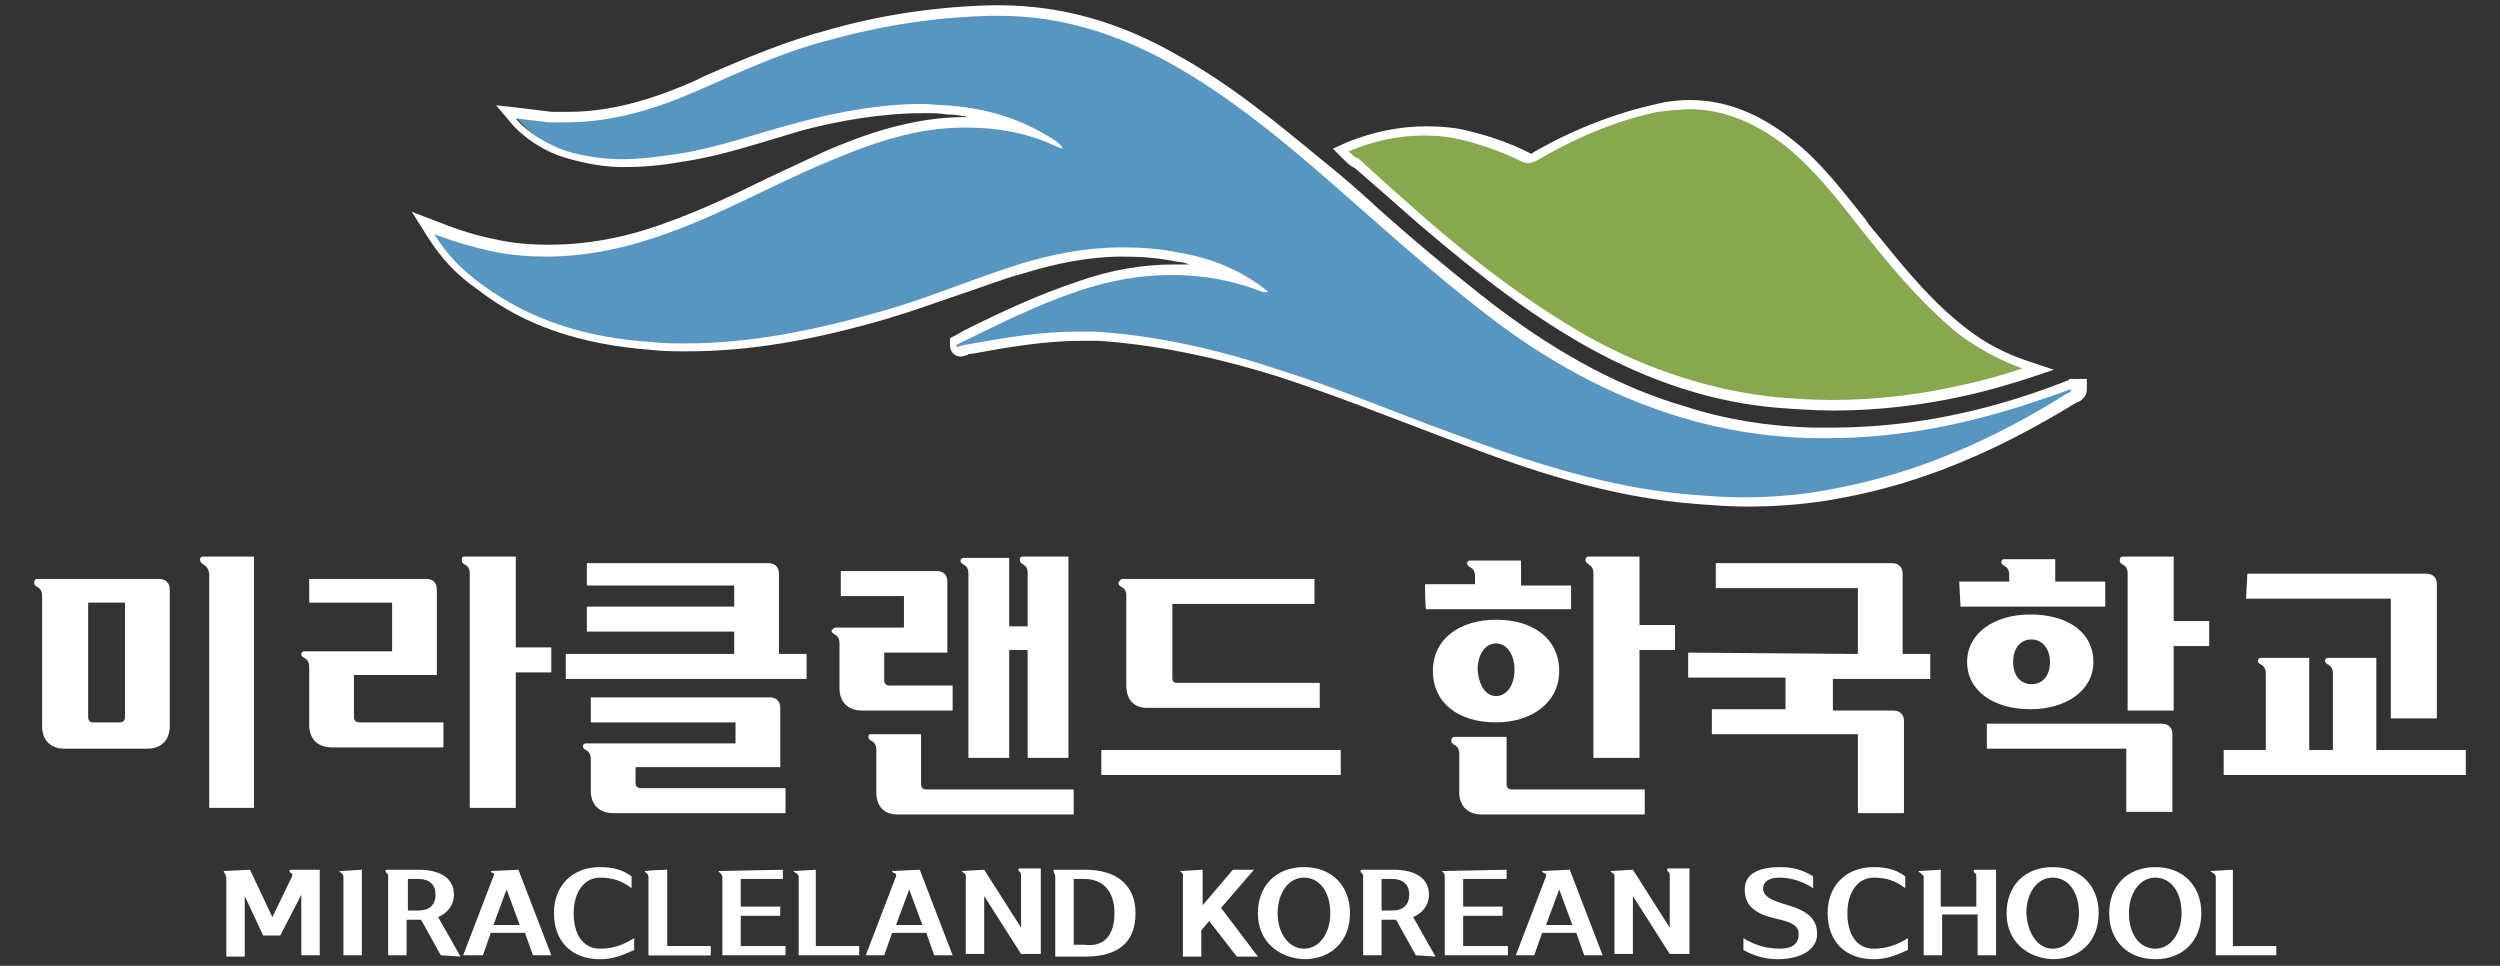
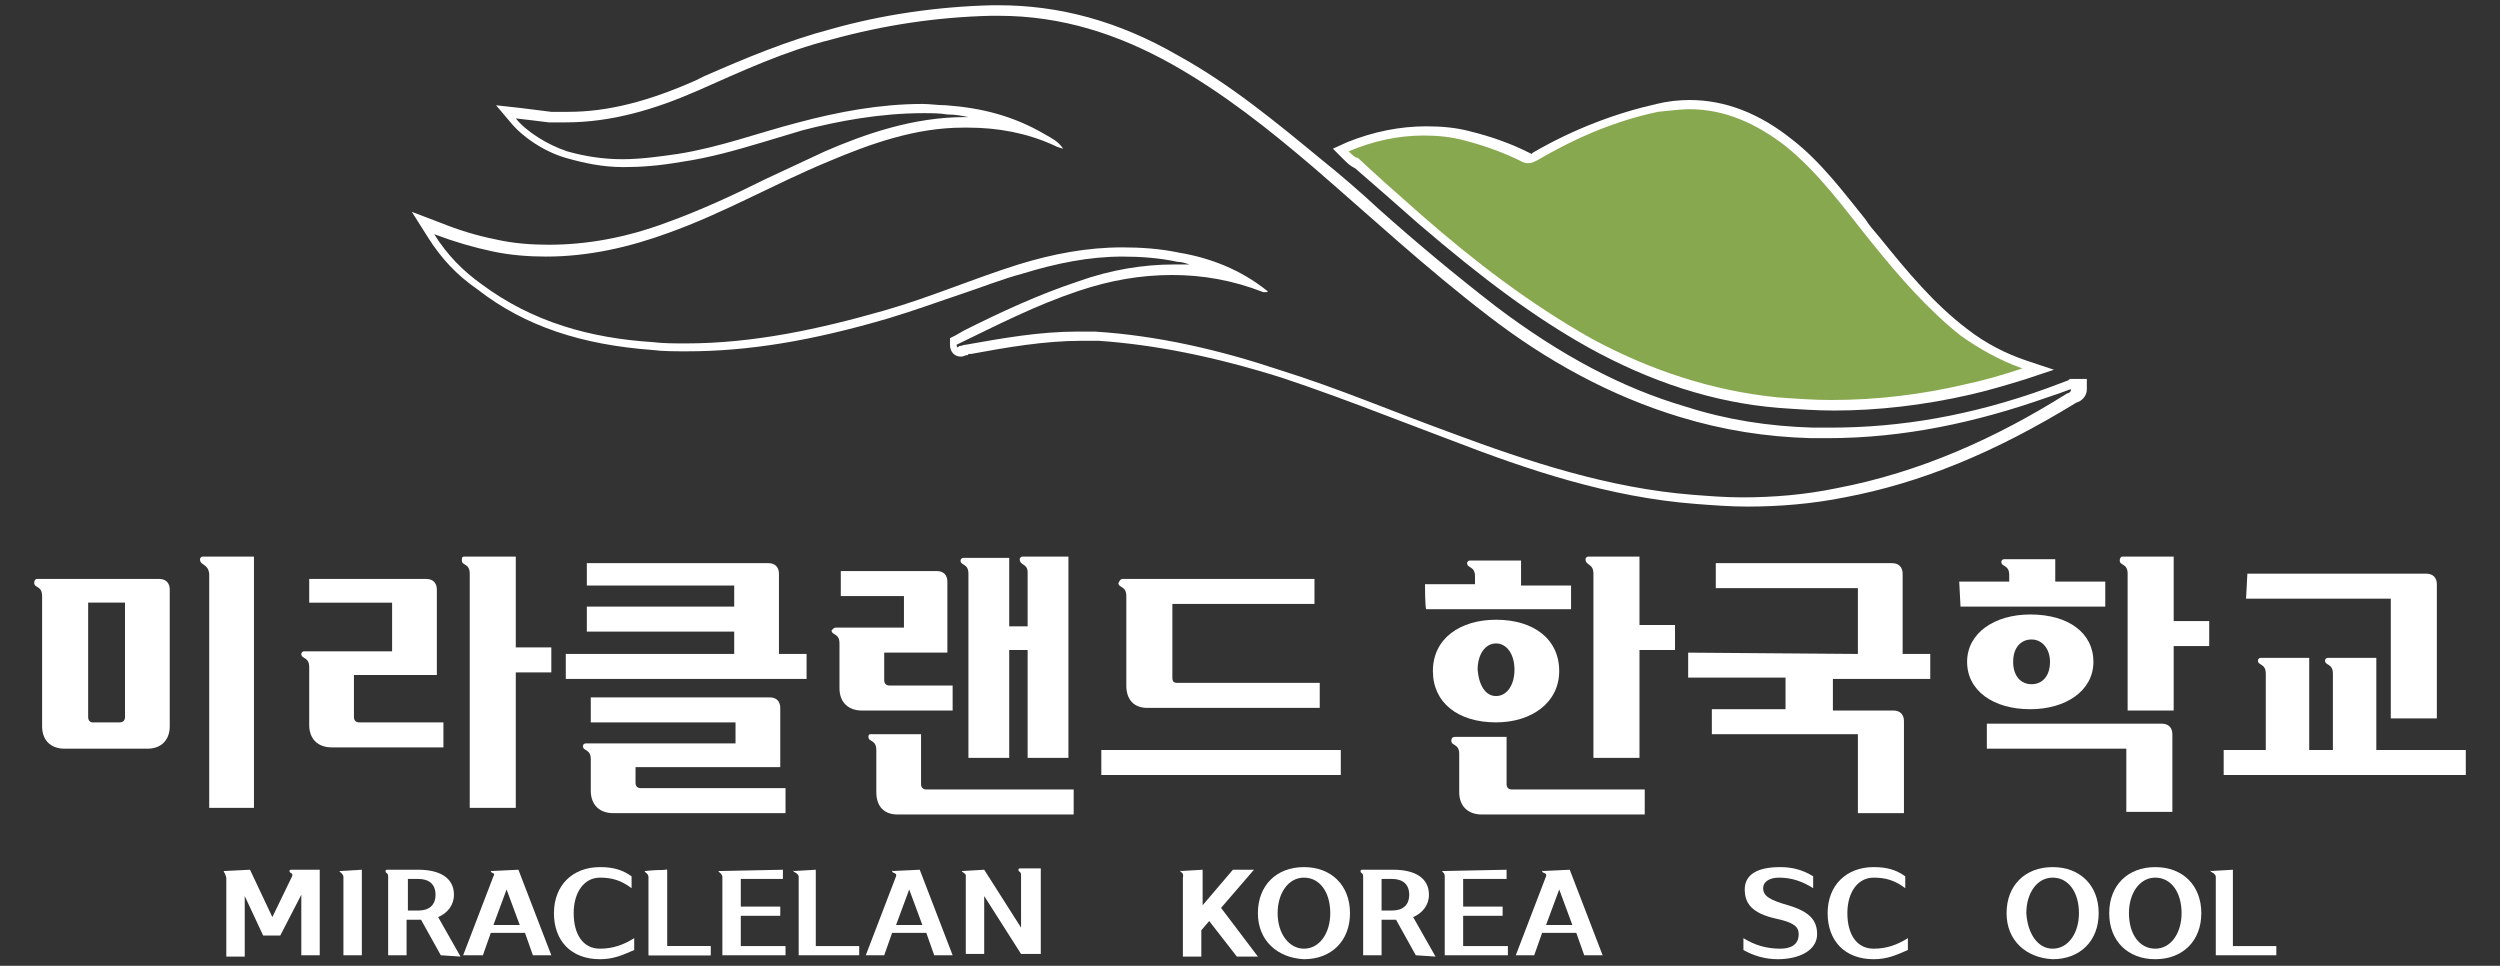
<svg xmlns="http://www.w3.org/2000/svg" version="1.1" id="Layer_1" x="0px" y="0px" viewBox="0 0 190 73.4" style="enable-background:new 0 0 190 73.4;" xml:space="preserve">
  <rect x="0" y="0" width="190" height="73.4" fill="#333333" stroke="none" />
  <style type="text/css">
	.st0{fill:#5796C1;}
	.st1{fill:#FFFFFF;}
	.st2{fill:#88A84F;}
</style>
  <g>
    <g>
      <g>
-         <path class="st0" d="M132.5,38.1c-1.3,0-2.6-0.1-3.9-0.2c-6.6-0.5-12.7-2.6-18.4-4.8c-1.7-0.6-3.4-1.3-5-1.9c-2.6-1-5.3-2-8-2.9     c-5.1-1.7-9.6-2.6-13.9-2.8c-0.4,0-0.9,0-1.3,0c-2.9,0-5.7,0.5-8.5,1c-0.1,0-0.1,0-0.2,0s-0.1,0-0.2,0.1s-0.2,0.1-0.3,0.1     c-0.2,0-0.5-0.2-0.5-0.5V26l1-0.5c2.9-1.4,5.6-2.7,8.6-3.7c2.5-0.8,4.9-1.3,7.2-1.3c1.8,0,3.5,0.2,5.2,0.7     c-1.4-0.8-3-1.3-4.8-1.6c-1.4-0.3-2.8-0.4-4.2-0.4c-2.5,0-5.1,0.4-7.7,1.3c-1.5,0.5-3,1-4.5,1.5c-1.9,0.7-3.8,1.4-5.7,1.9     c-5.9,1.7-10.7,2.4-15.3,2.4c-0.8,0-1.7,0-2.5-0.1c-5.4-0.3-9.6-1.8-13.2-4.5c-1.5-1.1-2.7-2.3-3.6-3.9l-0.6-0.9l1,0.4     c1.5,0.6,2.9,1,4.4,1.3c1.3,0.3,2.7,0.4,4.1,0.4c2.9,0,5.9-0.6,9.2-1.8c2.6-0.9,5.1-2.2,7.6-3.3c1.5-0.7,3-1.4,4.5-2.1     c3-1.3,6.6-2.6,10.5-2.6c0.1,0,0.3,0,0.5,0c1.6,0,3.1,0.2,4.5,0.6c-1.8-0.9-3.8-1.3-6.2-1.5c-0.6,0-1.2-0.1-1.8-0.1     c-3.4,0-6.6,0.7-9.3,1.3c-1,0.3-2,0.6-3,0.9c-2,0.6-4.1,1.2-6.2,1.5c-1.7,0.3-3,0.4-4.3,0.4c-1.5,0-2.9-0.2-4.3-0.6     c-1.6-0.5-3.2-1.6-4-2.6l-0.6-0.7l0.9,0.1c0.9,0.1,1.7,0.2,2.5,0.3c0.4,0,0.8,0,1.3,0c3,0,6.1-0.8,9.8-2.4l0.6-0.3     c3.2-1.4,6.3-2.8,9.7-3.6c4-1.1,8-1.7,12.1-1.8c0.2,0,0.3,0,0.5,0c4.6,0,9,1.2,13.4,3.7c4,2.2,7.5,5.1,10.7,7.9     c1.5,1.3,2.9,2.5,4.4,3.8c2.8,2.5,5.8,5.1,8.9,7.5c4.9,3.7,9.7,6.2,14.5,7.7c3.1,1,6.3,1.5,9.8,1.6c0.4,0,0.9,0,1.3,0     c5.4,0,10.8-1,16.6-3.1c0.6-0.2,1.2-0.4,1.7-0.6h0.1h0.4l0.1,0.4c0,0.3-0.3,0.6-0.5,0.7c-6.2,3.9-11.8,6.2-17.6,7.2     C137.4,37.9,134.9,38.1,132.5,38.1z" />
        <path class="st1" d="M75.9,1.2c4.8,0,9.1,1.4,13.2,3.7c3.9,2.2,7.3,4.9,10.7,7.8c4.4,3.8,8.6,7.7,13.3,11.3     c4.4,3.4,9.3,6.1,14.6,7.7c3.3,1,6.5,1.5,9.9,1.6c0.5,0,0.9,0,1.3,0c5.8,0,11.3-1.2,16.7-3.1c0.6-0.2,1.2-0.4,1.7-0.6h0.1     c0,0.2-0.2,0.3-0.3,0.3c-5.4,3.4-11.2,6-17.5,7.2c-2.4,0.5-4.8,0.7-7.2,0.7c-1.3,0-2.5-0.1-3.8-0.2c-6.3-0.5-12.4-2.5-18.3-4.7     c-4.4-1.6-8.6-3.4-13.1-4.8c-4.5-1.5-9.2-2.6-14-2.9c-0.5,0-0.9,0-1.3,0c-2.9,0-5.7,0.5-8.5,1c-0.2,0-0.3,0.1-0.5,0.1l-0.1,0.1     c0,0-0.1,0-0.1-0.2c3.1-1.5,6-3,9.3-4.1c2.4-0.8,4.7-1.2,7.1-1.2c2.3,0,4.6,0.4,6.9,1.3h0.1c0.1,0,0.1,0,0.1,0s0,0,0.1,0     c0.1-0.1,0-0.1,0-0.1c-2-1.6-4.3-2.5-6.7-2.9c-1.4-0.3-2.9-0.4-4.3-0.4c-2.7,0-5.3,0.5-7.9,1.3c-3.5,1.1-6.7,2.5-10.2,3.5     c-4.9,1.4-9.9,2.5-15.1,2.5c-0.8,0-1.7,0-2.5-0.1c-4.7-0.3-9.1-1.5-13-4.4c-1.4-1-2.6-2.2-3.6-3.8c1.6,0.6,3,1,4.4,1.3     c1.4,0.3,2.8,0.4,4.1,0.4c3.2,0,6.3-0.7,9.3-1.8c4.2-1.5,8-3.7,12.1-5.4c3.3-1.4,6.7-2.6,10.3-2.6c0.1,0,0.3,0,0.4,0     c2.2,0,4.4,0.4,6.4,1.3c0.2,0.1,0.4,0.2,0.8,0.3c-0.4-0.6-0.9-0.8-1.4-1.1c-2.4-1.4-4.8-2-7.5-2.2c-0.6,0-1.2-0.1-1.8-0.1     c-3.2,0-6.4,0.6-9.4,1.4c-3.1,0.8-6,1.9-9.2,2.4c-1.4,0.2-2.8,0.4-4.2,0.4s-2.8-0.2-4.2-0.6C41.6,11,40,10,39.2,9     c0.9,0.1,1.7,0.2,2.5,0.3c0.4,0,0.9,0,1.3,0c3.5,0,6.8-1,10-2.4c3.4-1.5,6.6-3,10.2-3.9c4-1.1,8-1.7,12.1-1.8     C75.5,1.2,75.8,1.2,75.9,1.2 M75.9,0.4c-0.2,0-0.3,0-0.5,0c-4.1,0.1-8.3,0.7-12.2,1.8c-3.4,0.9-6.5,2.2-9.7,3.6l-0.6,0.3     c-3.6,1.6-6.7,2.4-9.7,2.4c-0.4,0-0.8,0-1.3,0c-0.8-0.1-1.6-0.2-2.4-0.3L37.7,8l1.1,1.3c0.9,1.1,2.5,2.2,4.2,2.7     c1.4,0.4,2.8,0.7,4.4,0.7c1.3,0,2.7-0.1,4.4-0.4c2.1-0.3,4.2-0.9,6.2-1.5c1-0.3,2-0.6,3-0.9c2.7-0.7,5.9-1.3,9.2-1.3     c0.6,0,1.2,0,1.8,0.1c0.6,0,1.1,0.1,1.6,0.2c-0.1,0-0.2,0-0.3,0c-3.9,0-7.6,1.3-10.6,2.6c-1.5,0.7-3,1.4-4.5,2.1     c-2.4,1.2-5,2.4-7.5,3.3c-3.2,1.2-6.2,1.7-9,1.7c-1.3,0-2.7-0.1-4-0.4c-1.5-0.3-2.8-0.7-4.3-1.3l-2.1-0.8l1.2,1.9     c1,1.6,2.2,2.9,3.8,4c3.6,2.8,7.9,4.2,13.3,4.6c0.8,0.1,1.7,0.1,2.6,0.1c4.7,0,9.5-0.8,15.3-2.5c2-0.6,3.9-1.3,5.7-1.9     c1.5-0.5,3-1.1,4.5-1.5c2.6-0.8,5.1-1.3,7.6-1.3c1.4,0,2.8,0.1,4.2,0.4c0.3,0,0.6,0.1,0.9,0.2c-0.4,0-0.8,0-1.2,0     c-2.3,0-4.8,0.4-7.3,1.3c-3,1-5.8,2.3-8.6,3.7l-0.7,0.4l-0.4,0.2v0.5c0,0.6,0.4,0.9,0.8,0.9c0.1,0,0.2,0,0.4-0.1     c0.1,0,0.2,0,0.2-0.1h0.1h0.1c2.7-0.5,5.6-1,8.4-1c0.4,0,0.9,0,1.3,0c4.3,0.3,8.8,1.2,13.9,2.8c2.7,0.9,5.4,1.9,8,2.9     c1.6,0.6,3.4,1.3,5,1.9c5.7,2.2,11.9,4.3,18.5,4.8c1.3,0.1,2.6,0.2,3.9,0.2c2.4,0,4.9-0.2,7.4-0.7c5.8-1.1,11.4-3.4,17.6-7.2     c0.4-0.1,0.8-0.5,0.8-1v-0.8h-0.8h-0.1h-0.4l-0.1,0.1c-0.5,0.2-1.1,0.4-1.6,0.6c-5.8,2.1-11.2,3-16.5,3c-0.4,0-0.9,0-1.3,0     c-3.4-0.1-6.6-0.6-9.7-1.6c-4.8-1.4-9.5-3.9-14.4-7.6c-3.1-2.4-6.1-4.9-8.9-7.4c-1.4-1.3-2.9-2.6-4.4-3.8     C97,9.3,93.5,6.4,89.5,4.2C85,1.6,80.5,0.4,75.9,0.4L75.9,0.4z" />
      </g>
      <g>
        <path class="st2" d="M139.4,30.8c-1.4,0-2.8-0.1-4.1-0.2c-4.9-0.5-9.8-2-14.4-4.6c-4-2.2-8-5.1-12.8-9.3l-4.9-4.3     c-0.3-0.1-0.5-0.3-0.8-0.6l-0.4-0.4l0.5-0.2c2-0.8,3.9-1.2,5.9-1.2c1.1,0,2.2,0.1,3.3,0.4c1.6,0.4,3,0.9,4.3,1.6     c0.1,0.1,0.2,0.1,0.3,0.1c0.1,0,0.2,0,0.4-0.2c3.1-1.8,6.2-3.1,9.3-3.7c0.8-0.2,1.6-0.3,2.4-0.3c2.6,0,5.1,1,7.5,2.9     c2.1,1.7,3.9,3.9,5.5,6c0.4,0.5,0.8,1,1.1,1.4c2.1,2.6,4.1,5,6.7,7c1.5,1.1,3.1,1.9,4.6,2.4L155,28l-1.1,0.4     c-1.6,0.5-3,0.9-4.3,1.2C146.1,30.4,142.7,30.8,139.4,30.8z" />
        <path class="st1" d="M128.4,8.3c2.7,0,5.1,1.1,7.3,2.8c2.6,2.1,4.5,4.8,6.6,7.4s4.2,5,6.7,7c1.4,1,3,1.9,4.7,2.5     c-1.5,0.5-2.9,0.9-4.3,1.2c-3.4,0.8-6.8,1.2-10.2,1.2c-1.4,0-2.7-0.1-4.1-0.2c-5-0.5-9.8-2.1-14.2-4.5c-4.6-2.6-8.8-5.8-12.8-9.3     c-1.7-1.5-3.3-2.9-4.9-4.4c-0.2,0-0.4-0.2-0.7-0.5c1.9-0.8,3.8-1.2,5.7-1.2c1.1,0,2.1,0.1,3.2,0.4c1.5,0.4,2.9,0.9,4.3,1.6     c0.2,0.1,0.3,0.1,0.5,0.1s0.4-0.1,0.6-0.2c2.9-1.7,5.9-3,9.2-3.7C126.9,8.4,127.8,8.3,128.4,8.3 M128.4,7.6     c-0.8,0-1.7,0.1-2.5,0.3c-3.1,0.7-6.3,1.9-9.4,3.7l0,0l0,0c-0.1,0.1-0.1,0.1-0.1,0.1s0,0-0.2-0.1c-1.4-0.7-2.8-1.2-4.4-1.6     c-1.1-0.3-2.2-0.4-3.4-0.4c-2,0-4,0.4-6,1.2l-1.1,0.5l0.8,0.8c0.3,0.3,0.5,0.5,0.9,0.7c0.8,0.7,1.6,1.4,2.3,2     c0.8,0.7,1.6,1.4,2.5,2.2c4.9,4.2,8.8,7.1,12.9,9.4c4.7,2.6,9.5,4.2,14.5,4.6c1.4,0.1,2.8,0.2,4.2,0.2c3.3,0,6.8-0.4,10.3-1.2     c1.3-0.3,2.7-0.7,4.3-1.2l2.1-0.7l-2.1-0.7c-1.5-0.5-3.1-1.3-4.5-2.4c-2.5-1.9-4.5-4.3-6.6-6.9c-0.4-0.5-0.8-0.9-1.1-1.4     c-1.7-2.1-3.4-4.4-5.6-6.1C133.7,8.6,131.1,7.6,128.4,7.6L128.4,7.6z" />
      </g>
    </g>
    <g>
      <path class="st1" d="M2.8,44h9.3c0.5,0,0.8,0.3,0.8,0.8v10.4c0,1-0.6,1.7-1.7,1.7H4.9c-1,0-1.7-0.6-1.7-1.7v-9.9    c0-0.8-0.6-0.6-0.6-1C2.6,44.1,2.7,44,2.8,44z M7,54.9h2.1c0.3,0,0.4-0.2,0.4-0.4v-8.7H6.7v8.7C6.7,54.8,6.9,54.9,7,54.9z     M15.2,42.5c0-0.1,0.1-0.2,0.2-0.2h3.9v19.1h-3.4V43.6C15.8,42.8,15.2,43,15.2,42.5z" />
      <path class="st1" d="M23.5,44h8.9c0.5,0,0.8,0.3,0.8,0.8v6.5h-6.3v3.2c0,0.3,0.2,0.4,0.4,0.4h6.4v1.9h-8.5c-1,0-1.7-0.6-1.7-1.7    v-4.4c0-0.8-0.6-0.6-0.6-1c0-0.1,0.1-0.2,0.2-0.2h6.7v-3.7h-6.3V44z M35.3,42.3h3.9v6.9h2.7v1.9h-2.7v10.3h-3.5V43.6    c0-0.8-0.6-0.6-0.6-1C35.1,42.4,35.1,42.3,35.3,42.3z" />
      <path class="st1" d="M44.6,42.8h13.8c0.5,0,0.8,0.3,0.8,0.8v6.1h2.1v1.9H43v-1.9h12.8V48H44.6v-1.9h11.2v-1.6H44.6V42.8z     M44.5,56.5h11.4v-1.6h-11V53h13.6c0.5,0,0.8,0.3,0.8,0.8v4.5h-11v1.2c0,0.3,0.2,0.4,0.4,0.4h11v1.9H46.6c-1,0-1.7-0.6-1.7-1.7    v-2.4c0-0.8-0.6-0.6-0.6-1C44.3,56.6,44.4,56.5,44.5,56.5z" />
      <path class="st1" d="M63.5,47.7h5.2v-2.4h-4.8v-1.9h7.3c0.5,0,0.8,0.3,0.8,0.8v5.4h-4.8v2.1c0,0.3,0.2,0.4,0.4,0.4h4.8V54h-6.9    c-1,0-1.7-0.6-1.7-1.7v-3.4c0-0.8-0.6-0.6-0.6-1C63.3,47.8,63.4,47.7,63.5,47.7z M66.2,55.8H70v3.8c0,0.3,0.2,0.4,0.4,0.4h11.2    v1.9H68.2c-1,0-1.6-0.6-1.6-1.7V57c0-0.8-0.6-0.6-0.6-1C66,55.8,66.1,55.8,66.2,55.8z M77.5,42.5c0-0.1,0.1-0.2,0.2-0.2h3.5v15.3    h-3.1v-8.2h-1.4v8.2h-3.1v-14c0-0.8-0.6-0.6-0.6-1c0-0.1,0.1-0.2,0.2-0.2h3.5v5.2h1.4v-4.1C78.1,42.8,77.5,43,77.5,42.5z" />
      <path class="st1" d="M101.9,57v1.9H83.7V57H101.9z M85.3,44h14.6v1.9H89.1v5.6c0,0.3,0.1,0.4,0.4,0.4h10.8v1.9H87.2    c-1,0-1.6-0.6-1.6-1.7v-6.8c0-0.8-0.6-0.6-0.6-1C85.1,44.1,85.2,44,85.3,44z" />
      <path class="st1" d="M108.3,44.4h3.8v-0.6c0-0.8-0.6-0.6-0.6-1c0-0.1,0.1-0.2,0.2-0.2h3.9v1.9h3.8v1.8h-11    C108.3,46.3,108.3,44.4,108.3,44.4z M113.7,47.1c2.9,0,4.8,1.5,4.8,3.9s-2.1,3.9-4.8,3.9c-2.9,0-4.8-1.5-4.8-3.9    C108.9,48.5,111,47.1,113.7,47.1z M110.6,56h3.9v3.6c0,0.3,0.2,0.4,0.4,0.4H125v1.9h-12.4c-1,0-1.7-0.6-1.7-1.7v-2.9    c0-0.8-0.6-0.6-0.6-1C110.3,56.1,110.4,56,110.6,56z M113.7,52.9c0.8,0,1.4-0.8,1.4-2s-0.6-2-1.4-2s-1.4,0.8-1.4,2    C112.4,52.1,112.9,52.9,113.7,52.9z M120.5,42.5c0-0.1,0.1-0.2,0.2-0.2h3.9v5.2h2.7v1.9h-2.7v8.2h-3.5v-14    C121.1,42.8,120.5,43,120.5,42.5z" />
      <path class="st1" d="M141.2,49.7v-5h-10.8v-1.9h13.4c0.5,0,0.8,0.3,0.8,0.8v6.1h2.1v1.9h-7.4V54h4.6c0.5,0,0.8,0.3,0.8,0.8v7h-3.5    v-6h-11.1v-1.9h5.6v-2.4h-7.4v-1.9L141.2,49.7L141.2,49.7L141.2,49.7z" />
      <path class="st1" d="M148.9,44.2h3.8v-0.5c0-0.8-0.6-0.6-0.6-1c0-0.1,0.1-0.2,0.2-0.2h3.9v1.7h3.8v1.9h-11L148.9,44.2L148.9,44.2z     M149.5,50.3c0-2.2,2.1-3.6,4.8-3.6c2.9,0,4.8,1.4,4.8,3.6c0,2.2-2.1,3.6-4.8,3.6C151.5,53.9,149.5,52.5,149.5,50.3z M151.1,55    h13.2c0.5,0,0.8,0.3,0.8,0.8v5.9h-3.5v-4.8H151V55H151.1z M154.4,52c0.8,0,1.4-0.6,1.4-1.7c0-1-0.6-1.7-1.4-1.7    c-0.8,0-1.4,0.6-1.4,1.7S153.6,52,154.4,52z M161.3,42.3h3.9v4.9h2.7v1.9h-2.7V54h-3.5V43.6c0-0.8-0.6-0.6-0.6-1    C161.1,42.4,161.2,42.3,161.3,42.3z" />
      <path class="st1" d="M171.6,50.2c0-0.1,0.1-0.2,0.2-0.2h3.7v7h1.8v-5.8c0-0.8-0.6-0.6-0.6-1c0-0.1,0.1-0.2,0.2-0.2h3.7v7h6.8v1.9    H169V57h3.2v-5.8C172.2,50.4,171.6,50.6,171.6,50.2z M170.8,43.6h13.6c0.5,0,0.8,0.3,0.8,0.8v10.2h-3.5v-9.1h-11L170.8,43.6    L170.8,43.6z" />
    </g>
    <g>
      <g>
        <path class="st1" d="M89.7,66.2C89.7,66.1,89.8,66.1,89.7,66.2l1.7-0.1v2.7l2.3-2.7h1.6L92.8,69l2.8,3.7H94L91.9,70l-0.6,0.7v2     h-1.4v-6C90,66.3,89.7,66.3,89.7,66.2z" />
        <path class="st1" d="M95.6,69.4c0-2.1,1.4-3.5,3.5-3.5s3.5,1.4,3.5,3.5s-1.4,3.5-3.5,3.5C97.1,72.8,95.6,71.5,95.6,69.4z      M99.1,72.1c1.2,0,2-1.2,2-2.7c0-1.6-0.8-2.7-2-2.7s-2,1.2-2,2.7C97.1,71,98,72.1,99.1,72.1z" />
        <path class="st1" d="M107.6,72.6l-1.5-2.7c-0.1,0-0.2,0-0.3,0H105v2.7h-1.4v-6c0-0.3-0.2-0.2-0.2-0.4c0,0,0-0.1,0.1-0.1h2.4     c1.6,0,2.7,0.6,2.7,1.9c0,0.8-0.5,1.4-1.2,1.7l1.7,3L107.6,72.6L107.6,72.6z M105.8,69.2c0.8,0,1.3-0.4,1.3-1.2     c0-0.8-0.5-1.2-1.3-1.2H105v2.4C105,69.2,105.8,69.2,105.8,69.2z" />
        <path class="st1" d="M109.6,66.2C109.6,66.1,109.6,66.1,109.6,66.2l4.9-0.1v0.7h-3.3v2.1h3v0.7h-3v2.3h3.4v0.7h-4.8v-6     C109.8,66.3,109.6,66.3,109.6,66.2z" />
        <path class="st1" d="M117.2,66.2C117.2,66.1,117.3,66.1,117.2,66.2l2.1-0.1l2.5,6.5h-1.4l-0.6-1.7h-2.6l-0.6,1.7h-1.4l2.3-6     C117.6,66.3,117.2,66.4,117.2,66.2z M119.5,70.3l-1-2.7l-1,2.7H119.5z" />
-         <path class="st1" d="M122.4,66.2C122.4,66.1,122.4,66.1,122.4,66.2l1.7-0.1l2.8,4.4v-4c0-0.3-0.2-0.2-0.2-0.4c0,0,0-0.1,0.1-0.1     h1.6v6.5h-1.5l-2.8-4.4v4.4h-1.4v-6C122.6,66.3,122.4,66.3,122.4,66.2z" />
        <g>
          <path class="st1" d="M135.3,72.1c0.8,0,1.4-0.3,1.4-1.1c0-0.6-0.4-0.9-1.8-1.2c-1.7-0.4-2.3-1.1-2.3-2.2s0.9-1.7,2.7-1.7      c0.9,0,1.7,0.2,2.5,0.7v0.9c-0.8-0.5-1.6-0.8-2.6-0.8c-0.7,0-1.2,0.3-1.2,0.8c0,0.6,0.5,0.9,1.9,1.3c1.7,0.5,2.2,1.2,2.2,2.2      c0,1.2-1.3,1.9-3,1.9c-1,0-1.9-0.3-2.6-0.7v-0.9C133.3,71.8,134.2,72.1,135.3,72.1z" />
          <path class="st1" d="M140.4,69.4c0,1.6,0.7,2.7,2,2.7c1,0,1.8-0.3,2.6-0.8v0.9c-0.9,0.4-1.6,0.7-2.6,0.7c-2.2,0-3.5-1.4-3.5-3.5      s1.4-3.5,3.5-3.5c1,0,1.7,0.2,2.4,0.7v0.9c-0.8-0.6-1.5-0.8-2.4-0.8C141.2,66.7,140.4,67.8,140.4,69.4z" />
-           <path class="st1" d="M145.8,66.2C145.8,66.1,145.8,66.1,145.8,66.2l1.7-0.1v2.8h2.7v-2.3c0-0.3-0.2-0.2-0.2-0.4      c0,0,0-0.1,0.1-0.1h1.6v6.5h-1.4v-3.1h-2.7v3.1h-1.4v-6C146,66.3,145.8,66.3,145.8,66.2z" />
          <path class="st1" d="M152.5,69.4c0-2.1,1.4-3.5,3.5-3.5s3.5,1.4,3.5,3.5s-1.4,3.5-3.5,3.5C154,72.8,152.5,71.5,152.5,69.4z       M156,72.1c1.2,0,2-1.2,2-2.7c0-1.6-0.8-2.7-2-2.7s-2,1.2-2,2.7C154.1,71,154.9,72.1,156,72.1z" />
          <path class="st1" d="M160.3,69.4c0-2.1,1.4-3.5,3.5-3.5s3.5,1.4,3.5,3.5s-1.4,3.5-3.5,3.5S160.3,71.5,160.3,69.4z M163.8,72.1      c1.2,0,2-1.2,2-2.7c0-1.6-0.8-2.7-2-2.7s-2,1.2-2,2.7C161.8,71,162.6,72.1,163.8,72.1z" />
          <path class="st1" d="M168,66.2C168,66.1,168.1,66.1,168,66.2l1.7-0.1v5.8h3.3v0.7h-4.6v-6C168.3,66.3,168,66.3,168,66.2z" />
        </g>
      </g>
      <g>
        <path class="st1" d="M60.3,66.2C60.3,66.1,60.4,66.1,60.3,66.2l1.7-0.1v5.8h3.3v0.7h-4.6v-6C60.6,66.3,60.3,66.3,60.3,66.2z" />
        <path class="st1" d="M67.8,66.2C67.8,66.1,67.9,66.1,67.8,66.2l2.1-0.1l2.5,6.5H71l-0.6-1.7h-2.6l-0.6,1.7h-1.4l2.3-6     C68.2,66.3,67.8,66.4,67.8,66.2z M70.1,70.3l-1-2.7l-1,2.7H70.1z" />
        <path class="st1" d="M73.1,66.2C73.1,66.1,73.1,66.1,73.1,66.2l1.7-0.1l2.8,4.4v-4c0-0.3-0.2-0.2-0.2-0.4c0,0,0-0.1,0.1-0.1h1.6     v6.5h-1.5l-2.8-4.4v4.4h-1.4v-6C73.3,66.3,73.1,66.3,73.1,66.2z" />
-         <path class="st1" d="M80.1,66.1h2.4c2.4,0,3.8,1.2,3.8,3.3c0,2.2-1.3,3.3-3.8,3.3h-2.3v-6C80.2,66.3,80,66.3,80.1,66.1     C80,66.1,80,66.1,80.1,66.1z M84.7,69.4c0-1.7-0.9-2.6-2.3-2.6h-0.8v5h0.8C83.9,72,84.7,71.1,84.7,69.4z" />
        <g>
          <path class="st1" d="M17,66.2C17,66.1,17,66.1,17,66.2l2-0.1l1.7,3.6l1.5-3.1c0.1-0.3-0.2-0.2-0.2-0.4c0,0,0-0.1,0.1-0.1h2.2      v6.5h-1.4V68l-1.6,3.1H20l-1.4-3v4.6h-1.4v-6C17.1,66.3,17,66.3,17,66.2z" />
          <path class="st1" d="M33.5,72.6L32,69.9c-0.1,0-0.2,0-0.3,0h-0.8v2.7h-1.4v-6c0-0.3-0.2-0.2-0.2-0.4c0,0,0-0.1,0.1-0.1h2.4      c1.6,0,2.7,0.6,2.7,1.9c0,0.8-0.5,1.4-1.2,1.7l1.7,3L33.5,72.6L33.5,72.6z M31.8,69.2c0.8,0,1.3-0.4,1.3-1.2      c0-0.8-0.5-1.2-1.3-1.2H31v2.4C31,69.2,31.8,69.2,31.8,69.2z" />
          <path class="st1" d="M37.3,66.2C37.3,66.1,37.3,66.1,37.3,66.2l2.1-0.1l2.5,6.5h-1.4l-0.6-1.7h-2.6l-0.6,1.7h-1.5l2.3-6      C37.7,66.3,37.3,66.4,37.3,66.2z M39.5,70.3l-1-2.7l-1,2.7H39.5z" />
          <path class="st1" d="M43.6,69.4c0,1.6,0.7,2.7,2,2.7c1,0,1.8-0.3,2.6-0.8v0.9c-0.9,0.4-1.6,0.7-2.6,0.7c-2.2,0-3.5-1.4-3.5-3.5      s1.4-3.5,3.5-3.5c1,0,1.7,0.2,2.4,0.7v0.9c-0.8-0.6-1.5-0.8-2.4-0.8C44.4,66.7,43.6,67.8,43.6,69.4z" />
          <path class="st1" d="M49,66.2C49,66.1,49,66.1,49,66.2l1.7-0.1v5.8H54v0.7h-4.7v-6C49.2,66.3,49,66.3,49,66.2z" />
          <path class="st1" d="M54.6,66.2C54.6,66.1,54.6,66.1,54.6,66.2l4.9-0.1v0.7h-3.2v2.1h3v0.7h-3v2.3h3.4v0.7h-4.8v-6      C54.8,66.3,54.6,66.3,54.6,66.2z" />
          <path class="st1" d="M27.5,72.6v-0.7v-5.8l-1.7,0.1c0,0.1,0.2,0.1,0.3,0.4v6H27.5z" />
          <path class="st1" d="M49,66.2C49,66.1,49,66.1,49,66.2l1.7-0.1v5.8H54v0.7h-4.7v-6C49.2,66.3,49,66.3,49,66.2z" />
        </g>
      </g>
    </g>
  </g>
</svg>